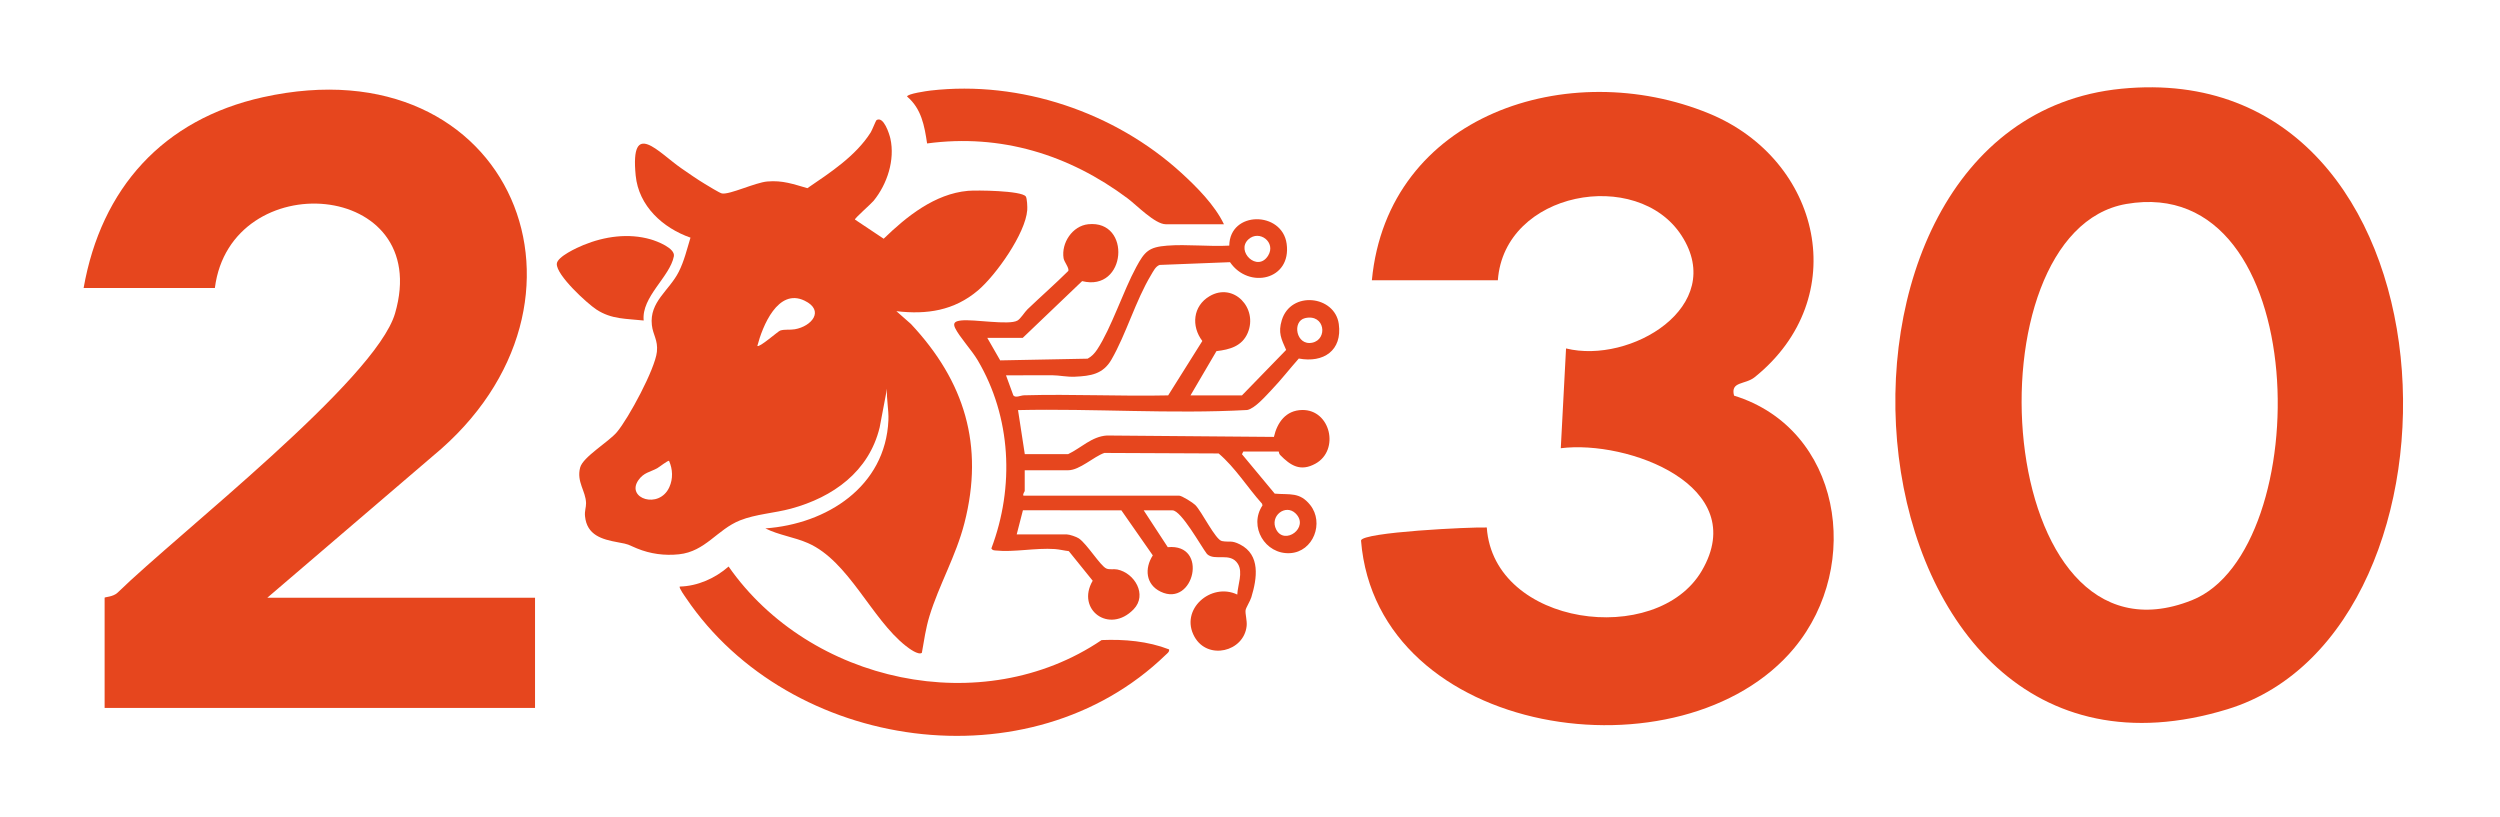
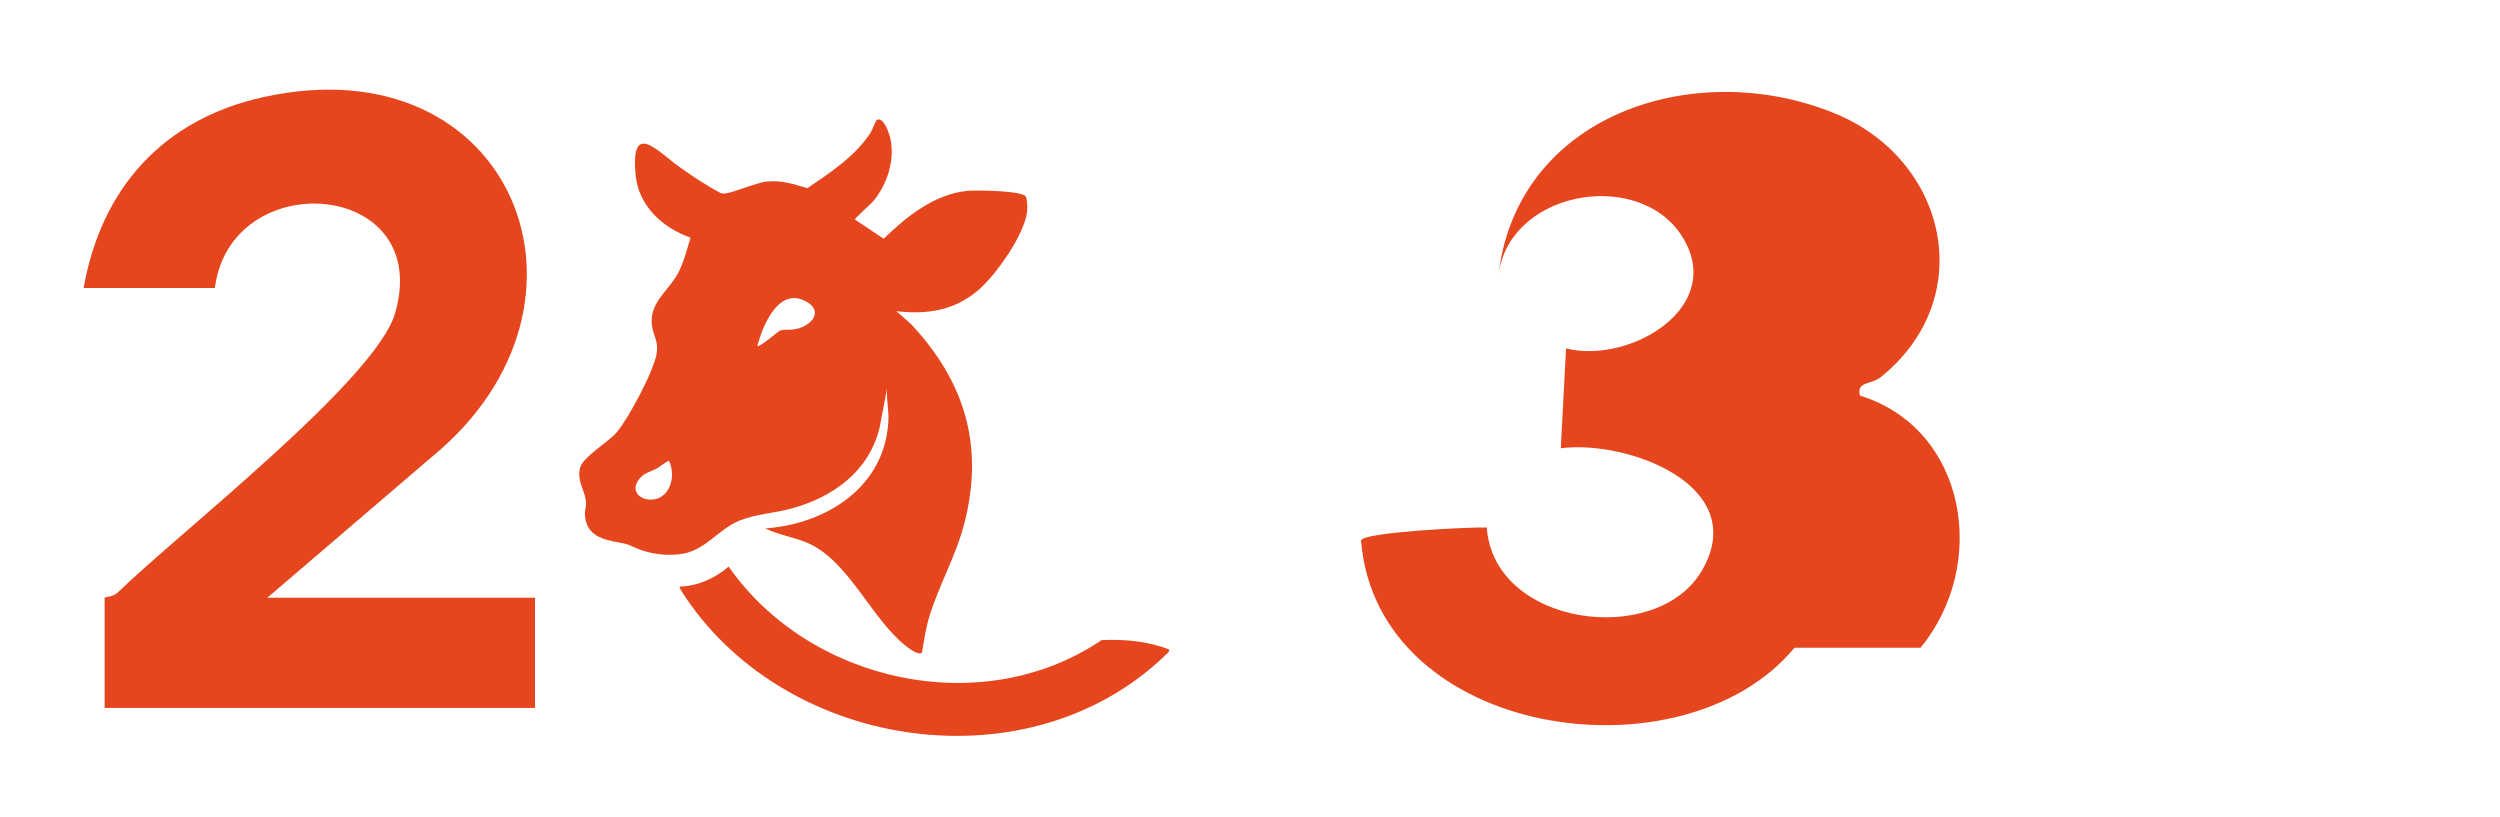
<svg xmlns="http://www.w3.org/2000/svg" id="Layer_1" version="1.1" viewBox="0 0 1869.94 610.97">
  <defs>
    <style>
      .st0 {
        fill: #e6461e;
      }
    </style>
  </defs>
-   <path class="st0" d="M1586.75,66.37c-256.61,25.24-213.97,553.94,79.35,464.11,193.05-59.13,178.76-489.51-79.35-464.11ZM1639.51,448.94c-149.39,59.56-169.53-275.58-49.08-296.38,140.75-24.34,142.2,259.28,49.08,296.38Z" />
-   <path class="st0" d="M1342.23,484.5c-83.39,100.67-312.28,67.73-324.22-80.21.86-6.28,82.1-10.17,94.07-9.74,5.1,74.01,127.05,89.95,160.81,32.39,37.26-63.6-55.4-98-105.46-91.68l3.93-74.64c48.02,11.94,120.73-31.37,86.41-84.41-33.1-51.16-132.62-33.18-137.41,33.41h-94.23c11.82-124.07,147.5-167.84,252.29-124.69,83.78,34.51,107.77,137.85,34.08,197.17-7.18,5.81-18.3,2.94-15.47,13.82,80.09,24.81,96.43,126.66,45.19,188.57Z" />
+   <path class="st0" d="M1342.23,484.5c-83.39,100.67-312.28,67.73-324.22-80.21.86-6.28,82.1-10.17,94.07-9.74,5.1,74.01,127.05,89.95,160.81,32.39,37.26-63.6-55.4-98-105.46-91.68l3.93-74.64c48.02,11.94,120.73-31.37,86.41-84.41-33.1-51.16-132.62-33.18-137.41,33.41c11.82-124.07,147.5-167.84,252.29-124.69,83.78,34.51,107.77,137.85,34.08,197.17-7.18,5.81-18.3,2.94-15.47,13.82,80.09,24.81,96.43,126.66,45.19,188.57Z" />
  <path class="st0" d="M400.19,447.07v82.45H78.25v-82.45c0-.55,6.4-.55,9.74-3.81,44.88-43.85,192.89-158.89,207.5-208.87,29.13-100.04-123.04-111.42-134.78-18.96H62.54c13.19-74.75,59.52-126.15,134.08-142.71,186.77-41.46,265.8,154.14,127.09,268.43l-123.75,105.93h200.23Z" />
  <g>
    <path class="st0" d="M767.26,146.94c-3.23-4.4-36.92-4.77-43.28-4.2-24.79,2.22-45.91,19.2-63.01,35.82l-21.5-14.35c-.24-.96,12.12-11.73,13.97-14.01,10.21-12.52,16.07-30.6,12.56-46.51-.77-3.49-5.09-17.17-10.42-13.83-.43.26-3.22,7.43-4.31,9.17-11.17,17.66-30.36,30.12-47.36,41.72-10.59-3.05-18.51-5.99-29.93-5.01-9.17.79-28.16,9.98-33.95,8.96-1.73-.3-10.53-5.77-12.87-7.17-5.75-3.43-11.85-7.76-17.42-11.58-17.15-11.79-38.44-37.59-34.27,5.27,2.23,22.89,20.31,39.3,41,46.53-2.62,8.6-4.73,17.59-8.83,25.65-7.1,13.99-22,22.35-20.06,39.72.83,7.46,4.69,11.25,3.77,20-1.34,12.86-21.2,49.75-29.91,60.08-6.22,7.39-25.42,18.56-27.5,26.5-2.83,10.79,4.22,17.47,4.42,26.63.07,3.11-1.18,5.76-.78,9.79,1.39,14.19,12.7,17.33,24.51,19.48,9.22,1.68,6.75,1.5,14.38,4.62,10,4.09,20.56,5.52,31.37,4.38,19.78-2.07,28.55-18.51,45.64-25.36,11.8-4.72,25.81-5.43,38.2-8.8,31.45-8.54,58.27-27.7,66.28-60.72l5.5-28.99c-.49,7.99,1.39,15.53,1.05,23.54-2.13,49.72-46.16,77.7-92.04,80.95,10.18,5.11,21.55,6.45,31.96,11.04,30.47,13.44,47.36,56.64,73.12,76.88,2.29,1.8,9.3,7.11,11.98,5.16,1.63-9.19,2.92-18.4,5.65-27.36,7.22-23.65,19.85-44.95,26.21-69.79,14.82-57.94.19-105.86-40.03-148.82l-10.89-9.59c22.81,2.69,43.18-.41,61.01-15.5,13.41-11.35,35.59-42.6,36.87-60.15.16-2.08-.09-8.78-1.09-10.15ZM500.64,364.4c-7.6,16.79-32.58,8.44-23.18-5.18,4.03-5.82,8.7-6.05,14.05-8.95,1.62-.89,8.17-6.12,8.94-5.54,2.76,6.28,3.06,13.33.19,19.67ZM594.52,246.28c-3.76.65-7.67-.13-11.01.99-1.52.51-15.72,13.05-17.03,11.46,3.81-14.67,15.39-43.49,35.32-33.84,15.29,7.41,5.26,19.22-7.28,21.39Z" />
-     <path class="st0" d="M932.9,306.66c5.7-1.07,13.88-10.53,18.08-14.92,7.14-7.46,13.63-15.84,20.49-23.57,18.46,3.48,32.65-5.98,29.91-25.86-2.94-21.28-35.87-25.11-42.64-2.8-2.85,9.41-.41,13.88,3.26,22.23l-33.03,33.99h-38.5l19.41-33.09c9.88-1.16,19.15-3.65,23.38-13.62,7.85-18.52-10.56-38.05-28.5-27.5-12.53,7.36-13.87,22.47-5.45,33.53l-25.55,40.69c-35.89.79-71.96-1.09-107.84-.06-2.63.08-6.25,2.18-7.97.06l-5.48-15c11.5.08,23.03-.14,34.54-.06,5.39.04,10.93,1.36,17,1.09,11.8-.54,21-1.88,27.28-12.72,11.02-19.04,18.16-44.27,29.66-63.34,1.57-2.61,3.42-6.58,6.46-7.54l52.61-2.06c13.94,20.38,46.12,13.39,42.36-13.8-3.39-24.5-42.53-24.83-42.92,1.41-15.14.86-31.48-1.15-46.48.02-13.73,1.06-16.77,4.35-23.06,15.94-9.82,18.1-18.67,45.67-29.26,61.74-1.84,2.79-4.14,5.29-7.14,6.86l-65.4,1.28-9.65-16.83h26.5l44.44-42.46c33.29,8.4,37.14-45.94,4.55-42.54-11.82,1.23-20.25,14-18.43,25.44.45,2.8,4.5,7.49,3.49,9.53-9.9,9.8-20.38,19.01-30.45,28.63-2.14,2.04-5.08,7.03-7.55,8.45-6.33,3.64-32.73-1.17-42.07-.07-4,.46-6.55,1.44-4.57,5.59,3.15,6.58,12.46,16.62,16.89,24.12,25.17,42.59,27.63,94.78,10.24,140.82.9,1.46,1.92,1.38,3.41,1.53,13.2,1.42,29.84-2.09,44.09-1.09,3.45.25,6.98,1.17,10.44,1.56l17.86,22.13c-12.67,21.64,12.52,40.17,30.64,21.34,10.41-10.81.72-27.12-12.22-29.75-2.72-.56-5.79.35-8.25-.75-4.47-2-14.41-18.34-20.51-22.49-1.8-1.22-7.05-2.99-9-2.99h-37.5l4.65-18.05,73.64.03,23.51,33.7c-6.3,9.8-5.31,21.76,5.86,27.15,24.89,12.02,36.19-36.24,5.34-33.28l-18-27.55h21.5c6.62,0,21.48,27.08,25.84,32.65,5.83,5.61,17.43-1.73,23.11,7.39,3.99,6.43-.17,15.88-.46,22.95-19.63-9.39-43.32,11.22-32.03,31.54,9.9,17.81,37.01,11.29,39.03-8.03.43-4.06-1.16-9.06-.8-11.79.26-1.92,3.4-6.71,4.31-9.71,4.3-14.15,6.97-31.67-8.49-39.52-6.62-3.35-7.68-1.44-13.49-2.51-4.87-.89-15.07-22.14-19.99-27.01-1.76-1.75-10.04-6.96-12.03-6.96h-116.5c-.58-1.4,1-3,1-3.5v-15.5h32.5c8.58,0,18.94-10.11,27.05-12.95l85.5.39c12.48,10.6,21.51,25.39,32.48,37.6l.31,1.27c-10.51,15.73,1.95,36.76,20.62,35.7,17.43-.99,25.69-22.73,15.06-36.04-7.89-9.87-15.19-7.51-26.52-8.48l-24.51-29.49,1.01-2h26.5c.13,0,.13,1.63.96,2.48,7.91,8.1,15.31,12.8,26.57,6.55,18.23-10.13,11.19-40.51-10.05-40.1-12.15.23-18.6,9.26-21.09,20.13l-124.88-1.05c-11.37.69-19.29,9.31-29.06,13.94h-32.4s-5.06-32.95-5.06-32.95c57.14-1.28,114.41,3.06,171.44-.07ZM976.18,237.94c14.85-3.4,17.2,15.92,5.33,18.39-12.05,2.52-15.31-16.1-5.33-18.39ZM933.78,179.05c8.19-7.49,20.95,2.25,14.71,12.21-7.95,12.68-24.36-3.39-14.71-12.21ZM969.12,384.07c10.55,10.48-8.29,24.09-14.53,12.03-5.2-10.07,6.98-19.52,14.53-12.03Z" />
    <path class="st0" d="M871.99,489.75c-101.33,98.19-281.15,72.3-358.75-42.3-.81-1.21-5.7-7.94-4.77-8.72,13.4-.34,26.56-6.21,36.5-14.99,60.58,86.89,189.82,115.39,279.02,55.01,17.12-.68,34.45.78,50.47,6.99.31,1.86-1.3,2.88-2.47,4.01Z" />
-     <path class="st0" d="M915.47,167.73h-43.5c-8.07,0-21.83-14.34-28.61-19.4-43.82-32.72-94.85-48.45-149.92-41.03-1.95-13.19-4.25-26.04-14.95-35.07-.05-2.1,15.22-4.23,17.48-4.5,67.25-7.76,137.98,16.3,187.51,61.48,11.71,10.68,25.21,24.26,31.99,38.52Z" />
-     <path class="st0" d="M504.03,191.72c-2.96,15.37-24.37,30.35-22.57,48.01-13.04-1.45-23.95-.75-35.31-8.19-7.19-4.71-30.15-25.82-29.67-34.24.3-5.31,15.17-12.09,20-14.06,15.76-6.44,33.56-8.99,50.19-4.22,4.79,1.37,18.53,6.64,17.36,12.7Z" />
  </g>
</svg>